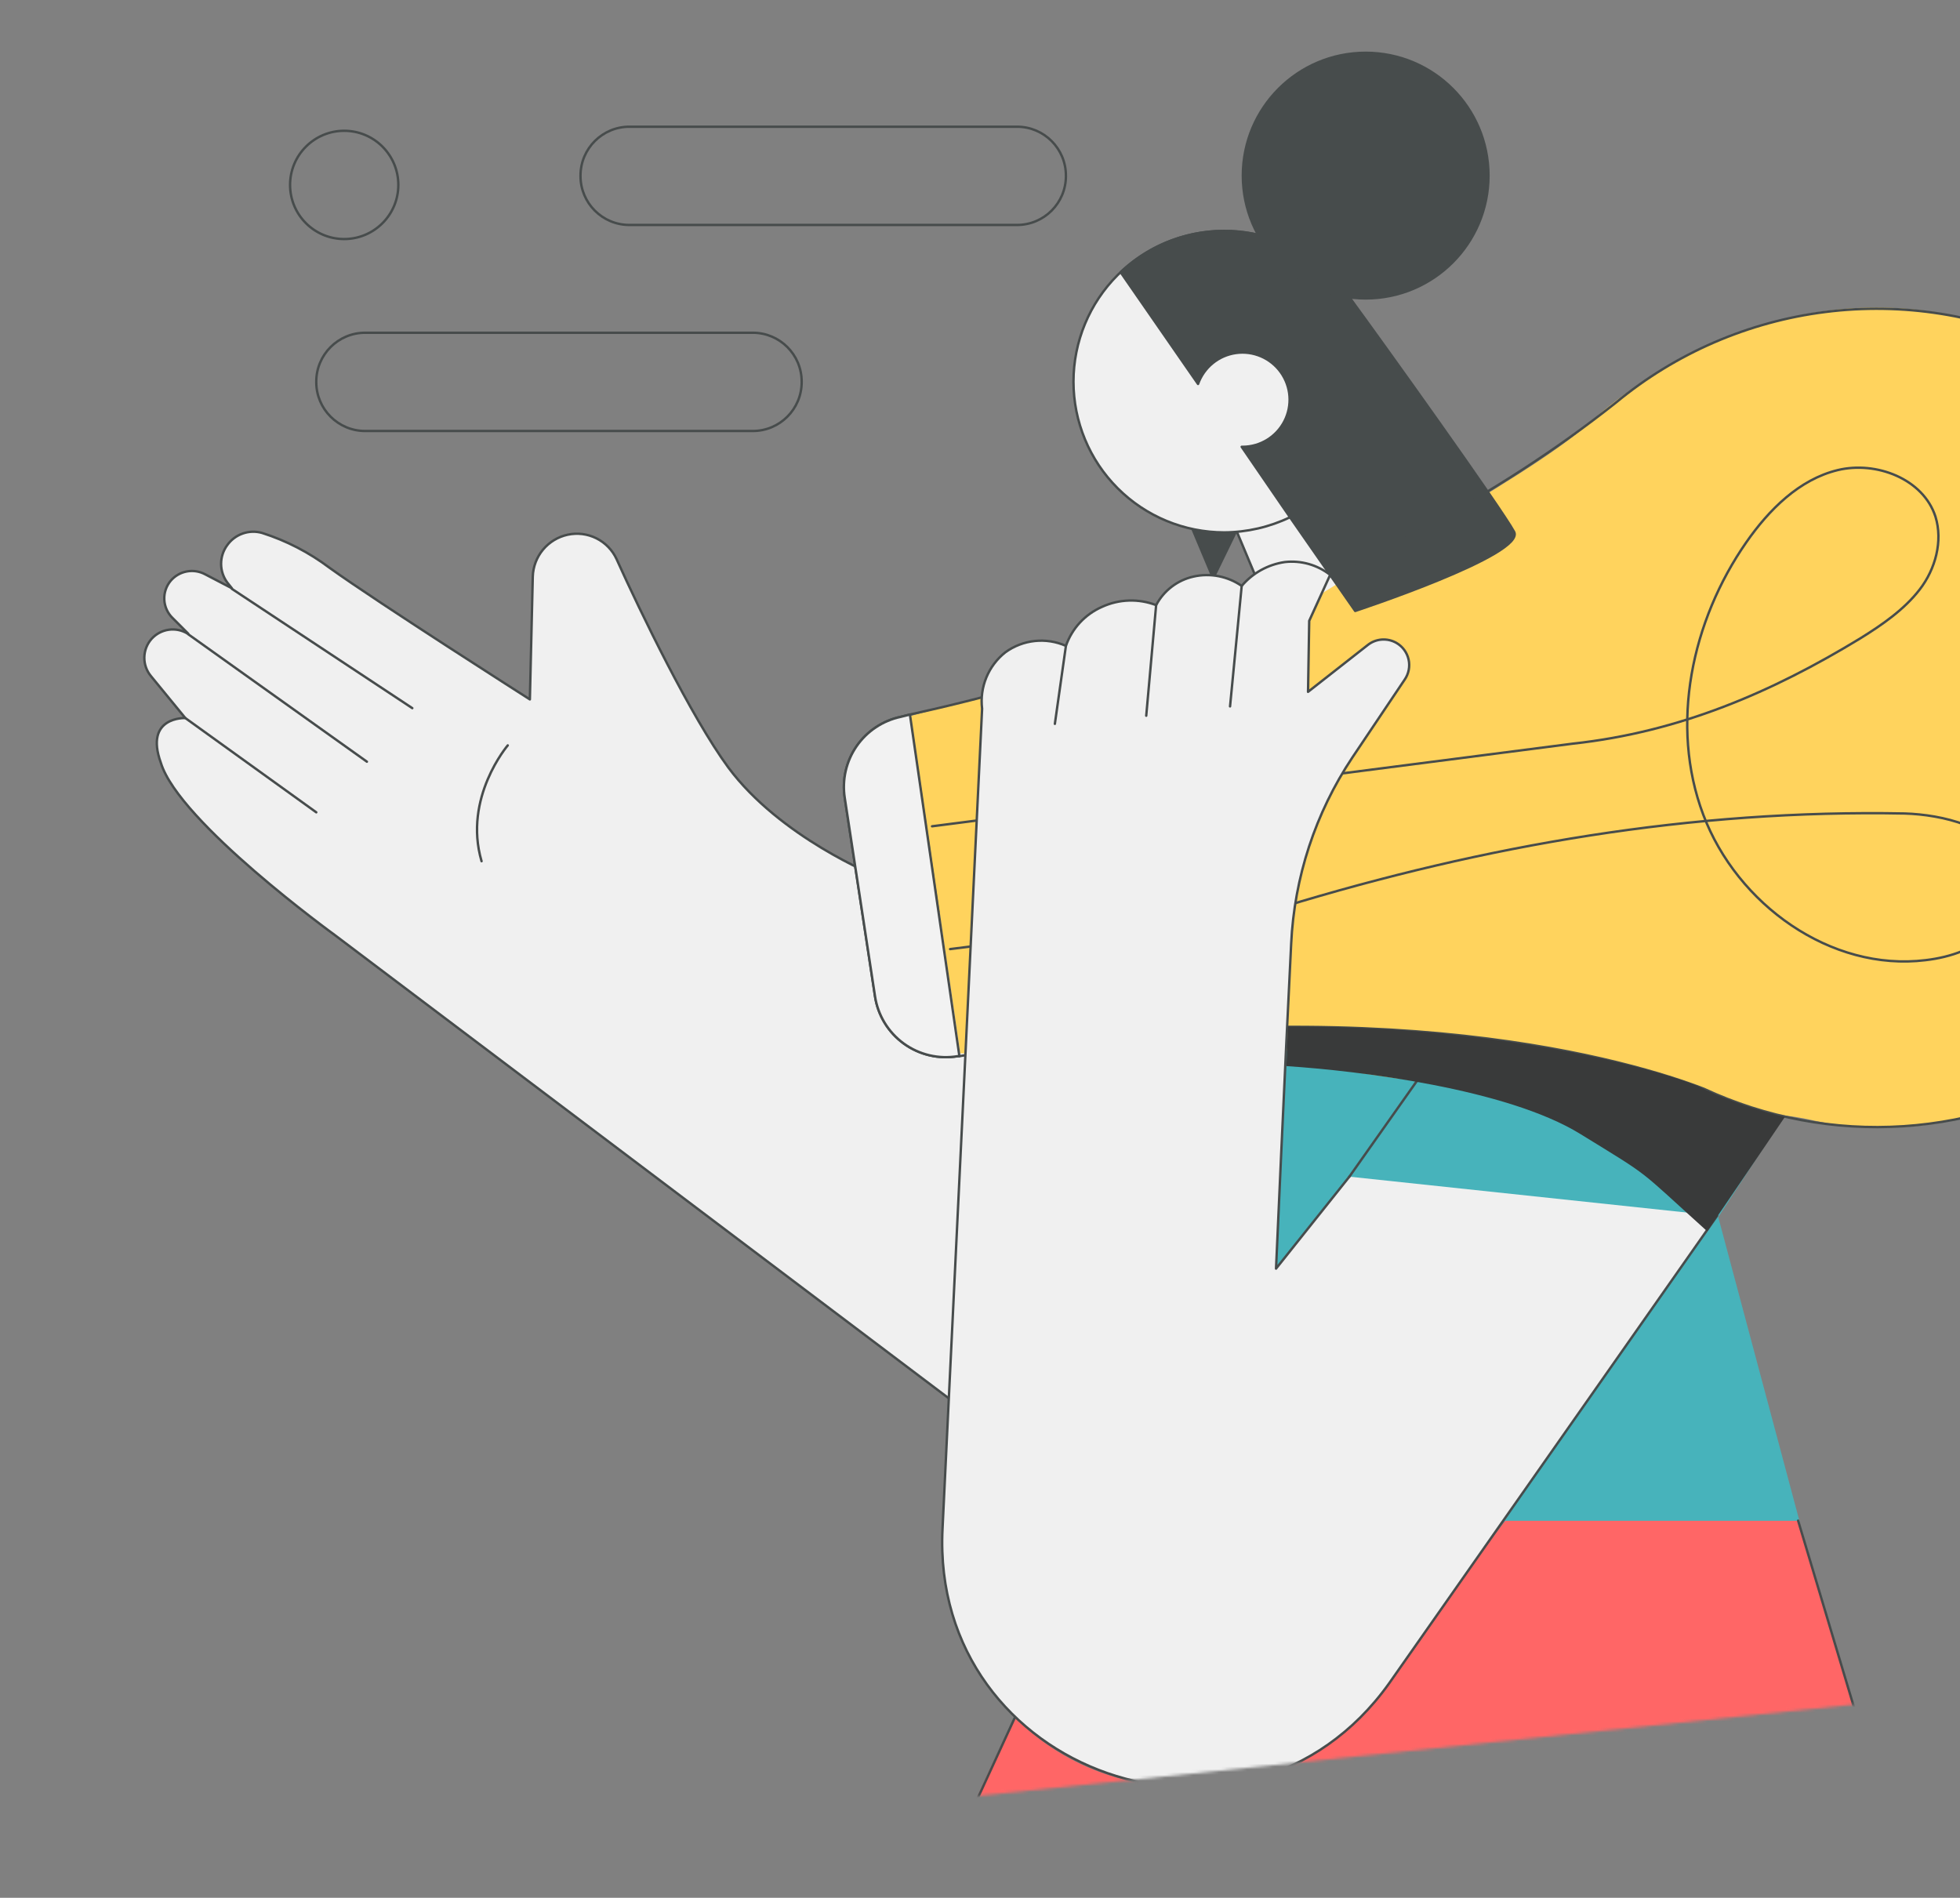
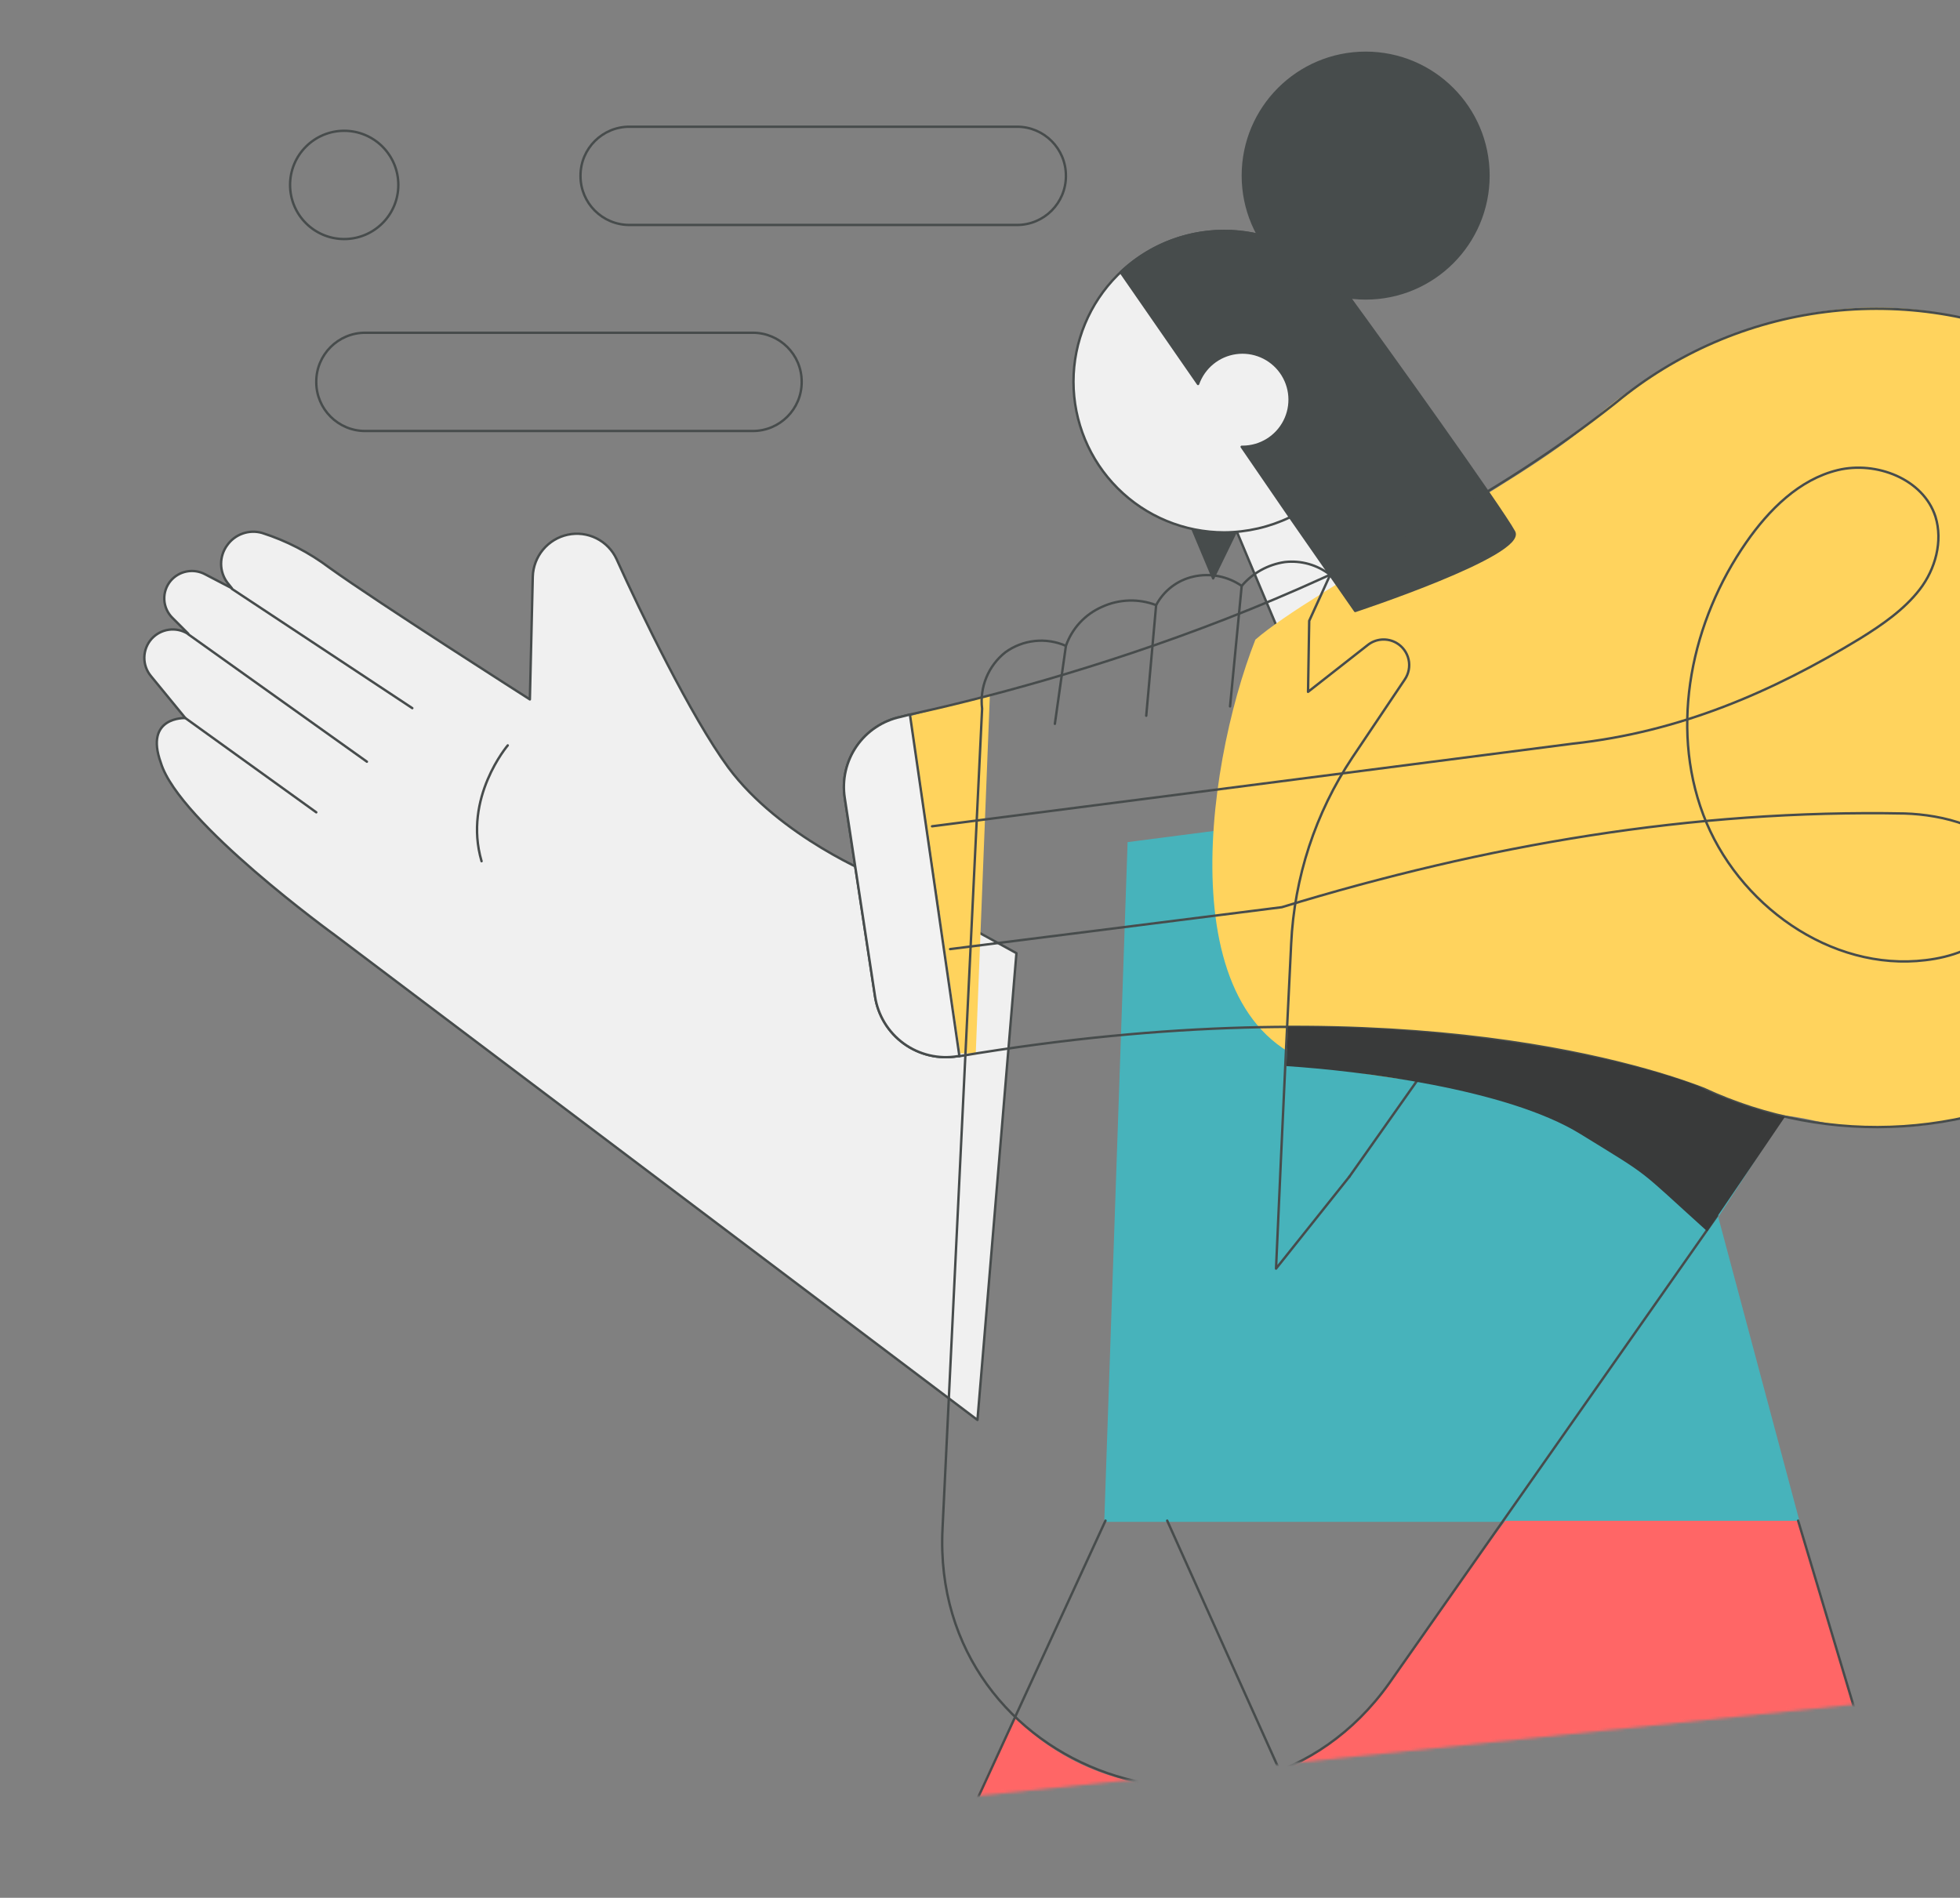
<svg xmlns="http://www.w3.org/2000/svg" width="694" height="672" viewBox="0 0 694 672" fill="none">
  <rect x="0" y="0" width="694" height="672" fill="#808080" stroke="none" />
  <mask id="mask0_1121_40640" style="mask-type:alpha" maskUnits="userSpaceOnUse" x="0" y="0" width="947" height="672">
    <path fill-rule="evenodd" clip-rule="evenodd" d="M658.341 603.382L0 672V0H946.076V553.334L658.341 603.382Z" fill="#C4C4C4" />
  </mask>
  <g mask="url(#mask0_1121_40640)">
    <path d="M391.436 538.446H636.678L566.815 276.923L399.679 298.562L391.436 538.446Z" fill="#47B3BB" stroke="#47B3BB" stroke-width="0.85" stroke-miterlimit="10" />
    <path d="M334 662.155C340.648 648.859 353.517 618.472 359.5 608.5C364.486 612.655 386.609 636.495 431 632.5C481 628 495.5 587.5 533 538.5H637L658.084 609.803L334 662.155Z" fill="#FF6666" />
    <path d="M530.891 226.961H454.227L443.716 202.025L433 176.47L465.974 156.274L481.018 147L530.891 226.961Z" fill="#F0F0F0" stroke="#474C4C" stroke-width="0.85" stroke-linecap="round" stroke-linejoin="round" />
    <path d="M562.5 150C540.435 170.059 464.5 209 444.5 226.5C426.219 273.035 413.437 368.598 473.268 378.57C548.056 391.035 618.588 391.406 641 396.5C751 421.5 882.733 273.711 788 171.5C693.268 69.289 601 115 562.5 150Z" fill="#FFD35D" />
    <path d="M636.678 538.446L672.331 657.563" stroke="#474C4C" stroke-width="0.85" stroke-linecap="round" stroke-linejoin="round" />
    <path d="M391.436 538.446L336.617 657.563" stroke="#474C4C" stroke-width="0.85" stroke-linecap="round" stroke-linejoin="round" />
    <path d="M413.28 538.446L466.863 657.563" stroke="#474C4C" stroke-width="0.85" stroke-linecap="round" stroke-linejoin="round" />
    <path d="M346.097 502.793L118.578 331.123C118.578 331.123 63.347 291.143 56.958 270.122C50.982 253.635 65.614 254.253 65.614 254.253L53.455 239.415C51.902 237.557 51.069 235.203 51.107 232.782C51.145 230.361 52.051 228.034 53.661 226.226C55.239 224.473 57.381 223.328 59.714 222.99C62.048 222.651 64.427 223.139 66.438 224.371H66.644L61.08 218.807C59.328 217.094 58.29 214.781 58.175 212.334C58.06 209.886 58.877 207.486 60.462 205.617C61.929 203.914 63.933 202.761 66.143 202.349C68.353 201.937 70.638 202.29 72.621 203.35L82.101 208.296L80.452 206.235C79.046 204.324 78.288 202.013 78.288 199.641C78.288 197.268 79.046 194.957 80.452 193.046C81.812 191.133 83.731 189.69 85.946 188.915C88.161 188.139 90.562 188.071 92.817 188.718C101.426 191.463 109.508 195.644 116.723 201.083C133.622 213.242 187.617 247.659 187.617 247.659L188.647 204.175C188.753 200.675 190.029 197.312 192.27 194.623C194.511 191.933 197.589 190.072 201.012 189.336C204.452 188.593 208.043 189.045 211.19 190.619C214.338 192.193 216.854 194.794 218.324 197.992C226.773 216.746 244.702 253.841 257.892 271.771C276.234 296.501 310.032 310.103 310.032 310.103L359.904 337.512L346.097 502.793Z" fill="#F0F0F0" stroke="#474C4C" stroke-width="0.85" stroke-linecap="round" stroke-linejoin="round" />
    <path d="M350.5 246L322.5 253.5L340 373H345.5L350.5 246Z" fill="#FFD35D" />
    <path d="M82.101 208.502L145.987 250.75" stroke="#474C4C" stroke-width="0.85" stroke-linecap="round" stroke-linejoin="round" />
    <path d="M66.644 224.577L129.913 269.709" stroke="#474C4C" stroke-width="0.85" stroke-linecap="round" stroke-linejoin="round" />
    <path d="M65.614 254.253L111.984 287.639" stroke="#474C4C" stroke-width="0.85" stroke-linecap="round" stroke-linejoin="round" />
    <path d="M179.785 263.939C179.785 263.939 163.917 282.487 170.511 304.95" stroke="#474C4C" stroke-width="0.85" stroke-linecap="round" stroke-linejoin="round" />
    <path d="M451.818 159.042L429.561 204.793L418.845 179.238L451.818 159.042Z" fill="#474C4C" stroke="#474C4C" stroke-width="0.85" stroke-linecap="round" stroke-linejoin="round" />
    <path d="M486.853 135.136C486.827 145.152 483.994 154.96 478.676 163.448C473.357 171.935 465.766 178.762 456.764 183.154C449.495 186.644 441.541 188.474 433.477 188.512C419.321 188.512 405.744 182.888 395.734 172.878C385.724 162.868 380.101 149.292 380.101 135.136C380.101 120.98 385.724 107.403 395.734 97.393C405.744 87.383 419.321 81.76 433.477 81.76C440.853 81.736 448.151 83.264 454.898 86.247C461.644 89.23 467.687 93.599 472.633 99.071H472.839L473.457 99.895C474.144 100.719 474.557 101.132 474.694 101.132L475.312 101.956L477.579 105.253H477.785C483.766 114.065 486.928 124.486 486.853 135.136Z" fill="#F0F0F0" stroke="#474C4C" stroke-width="0.85" stroke-linecap="round" stroke-linejoin="round" />
    <path d="M479.847 216.334L456.765 183.154L439.66 158.217H440.072C443.127 158.194 446.116 157.332 448.715 155.726C451.314 154.121 453.422 151.833 454.811 149.112C456.199 146.391 456.814 143.341 456.589 140.294C456.364 137.248 455.307 134.322 453.534 131.834C451.76 129.347 449.338 127.394 446.532 126.188C443.725 124.982 440.641 124.569 437.616 124.995C434.591 125.42 431.741 126.668 429.376 128.601C427.011 130.535 425.222 133.08 424.203 135.96L396.794 96.392C401.918 91.528 407.961 87.734 414.568 85.231C421.175 82.729 428.215 81.569 435.276 81.818C442.337 82.068 449.277 83.722 455.691 86.684C462.106 89.646 467.865 93.857 472.634 99.071H472.84L473.458 99.895C474.145 100.719 474.557 101.132 474.694 101.132L475.313 101.956L477.58 105.253H477.786C489.739 121.534 531.78 180.269 536.108 188.306C540.436 196.343 479.847 216.334 479.847 216.334Z" fill="#474C4C" stroke="#474C4C" stroke-width="0.85" stroke-linecap="round" stroke-linejoin="round" />
    <path d="M483.556 105.666C507.572 105.666 527.04 86.197 527.04 62.181C527.04 38.166 507.572 18.697 483.556 18.697C459.541 18.697 440.072 38.166 440.072 62.181C440.072 86.197 459.541 105.666 483.556 105.666Z" fill="#474C4C" stroke="#474C4C" stroke-width="0.85" stroke-linecap="round" stroke-linejoin="round" />
    <path d="M631 395.5L587.011 463.018L477.785 416.649L511.5 369.5L631 395.5Z" fill="#47B3BB" stroke="#47B3BB" stroke-width="0.85" stroke-miterlimit="10" />
    <path d="M809.377 254.253C809.371 278.609 803.225 302.569 791.507 323.92C779.789 345.272 762.878 363.324 742.336 376.409C721.794 389.494 698.285 397.189 673.982 398.784C649.679 400.378 625.366 395.82 603.291 385.53V385.53C578.767 376.05 489.532 348.847 339.708 373.989H339.089C335.771 374.546 332.374 374.437 329.098 373.668C325.822 372.899 322.732 371.486 320.008 369.51C317.284 367.534 314.981 365.035 313.233 362.16C311.484 359.285 310.326 356.09 309.825 352.762L299.109 282.487C298.125 276.089 299.627 269.557 303.306 264.231C306.984 258.904 312.561 255.187 318.893 253.841L322.19 253.017C372.888 241.888 486.235 210.769 572.173 142.555C593.361 125.034 619.097 113.903 646.375 110.464C673.653 107.024 701.346 111.418 726.221 123.131C751.095 134.844 772.123 153.393 786.847 176.612C801.572 199.83 809.387 226.759 809.377 254.253Z" stroke="#474C4C" stroke-width="0.85" stroke-linecap="round" stroke-linejoin="round" />
    <path d="M339.708 373.989H339.089C335.771 374.546 332.374 374.437 329.098 373.668C325.822 372.899 322.732 371.486 320.008 369.51C317.284 367.534 314.981 365.035 313.233 362.16C311.484 359.285 310.326 356.09 309.825 352.762L299.109 282.487C298.125 276.089 299.627 269.557 303.306 264.231C306.984 258.904 312.561 255.187 318.893 253.841L322.19 253.017L339.708 373.989Z" fill="#F2F2F2" stroke="#474C4C" stroke-width="0.85" stroke-linecap="round" stroke-linejoin="round" />
    <path d="M330.022 292.585L556.923 263.321C594.843 259.199 627.61 244.979 658.729 226.019C666.354 221.279 674.186 215.921 679.75 208.708C685.314 201.495 687.994 191.603 685.314 182.947C680.987 169.552 664.294 163.163 650.692 166.461C637.09 169.758 626.374 180.474 618.337 192.015C598.964 219.837 591.133 256.726 603.086 288.463C615.039 320.201 648.219 344.107 681.811 339.985C690.673 338.954 699.74 335.863 705.923 329.474C712.106 323.086 715.197 313.194 711.487 304.95C706.129 292.791 687.787 288.463 674.392 288.051C599.17 286.609 526.01 299.18 453.88 321.231L336.411 336.069" stroke="#474C4C" stroke-width="0.85" stroke-linecap="round" stroke-linejoin="round" />
    <path d="M360.11 44.87H222.857C213.296 44.87 205.546 52.621 205.546 62.181V62.346C205.546 71.907 213.296 79.657 222.857 79.657H360.11C369.671 79.657 377.421 71.907 377.421 62.346V62.181C377.421 52.621 369.671 44.87 360.11 44.87Z" stroke="#474C4C" stroke-width="0.85" stroke-linecap="round" stroke-linejoin="round" />
    <path d="M266.548 117.824H129.295C119.734 117.824 111.983 125.575 111.983 135.135V135.3C111.983 144.861 119.734 152.612 129.295 152.612H266.548C276.108 152.612 283.859 144.861 283.859 135.3V135.135C283.859 125.575 276.108 117.824 266.548 117.824Z" stroke="#474C4C" stroke-width="0.85" stroke-linecap="round" stroke-linejoin="round" />
    <path d="M121.875 84.644C132.46 84.644 141.041 76.064 141.041 65.478C141.041 54.893 132.46 46.312 121.875 46.312C111.29 46.312 102.709 54.893 102.709 65.478C102.709 76.064 111.29 84.644 121.875 84.644Z" stroke="#474C4C" stroke-width="0.85" stroke-linecap="round" stroke-linejoin="round" />
-     <path d="M477.786 416.649L451.819 449.21C451.819 449.21 454.91 378.935 457.177 334.215C458.282 310.678 465.761 287.883 478.816 268.267L497.364 240.652C498.074 239.624 498.563 238.462 498.803 237.236C499.042 236.011 499.026 234.749 498.755 233.53C498.484 232.311 497.965 231.161 497.229 230.153C496.493 229.144 495.557 228.298 494.479 227.668C492.882 226.74 491.039 226.321 489.197 226.468C487.356 226.616 485.603 227.322 484.174 228.493L463.153 244.979L463.566 219.837L470.985 203.556C466.428 199.996 460.655 198.367 454.91 199.022C448.969 199.894 443.549 202.897 439.66 207.472C437.193 205.767 434.398 204.593 431.454 204.026C428.509 203.458 425.479 203.509 422.555 204.174C419.756 204.801 417.126 206.029 414.849 207.772C412.571 209.516 410.7 211.734 409.365 214.273C406.29 213.095 403.011 212.542 399.72 212.648C396.429 212.755 393.192 213.517 390.199 214.891C387.233 216.188 384.567 218.084 382.368 220.46C380.169 222.836 378.485 225.641 377.422 228.699C373.963 227.171 370.164 226.576 366.403 226.974C362.642 227.372 359.052 228.748 355.989 230.966C353.014 233.309 350.693 236.38 349.249 239.881C347.805 243.382 347.287 247.196 347.745 250.956L333.732 541.331C329.404 628.093 441.102 667.043 491.799 596.15L608 430.5" fill="#F0F0F0" />
    <path d="M477.786 416.649L451.819 449.21C451.819 449.21 454.91 378.935 457.177 334.215C458.282 310.678 465.761 287.883 478.816 268.267L497.364 240.652C498.073 239.624 498.563 238.462 498.803 237.236C499.042 236.011 499.026 234.749 498.755 233.53C498.484 232.311 497.965 231.161 497.229 230.153C496.493 229.144 495.557 228.298 494.479 227.668C492.882 226.74 491.039 226.321 489.197 226.468C487.356 226.616 485.603 227.322 484.174 228.493L463.153 244.979L463.566 219.837L470.985 203.556C466.428 199.996 460.655 198.367 454.91 199.022C448.969 199.894 443.549 202.897 439.66 207.472C437.193 205.767 434.398 204.593 431.454 204.026C428.509 203.458 425.479 203.509 422.555 204.174C419.756 204.801 417.126 206.029 414.849 207.772C412.571 209.516 410.7 211.734 409.365 214.273C406.29 213.095 403.011 212.542 399.72 212.648C396.429 212.755 393.192 213.517 390.199 214.891C387.233 216.188 384.567 218.084 382.368 220.46C380.169 222.836 378.485 225.641 377.422 228.699C373.963 227.171 370.164 226.576 366.403 226.974C362.642 227.372 359.052 228.748 355.989 230.966C353.014 233.309 350.693 236.38 349.249 239.881C347.805 243.382 347.287 247.196 347.745 250.956L333.732 541.331C329.404 628.093 441.102 667.043 491.799 596.15L608 430.5" stroke="#474C4C" stroke-width="0.85" stroke-linecap="round" stroke-linejoin="round" />
    <path d="M373.506 256.314L377.421 228.699" stroke="#474C4C" stroke-width="0.85" stroke-linecap="round" stroke-linejoin="round" />
    <path d="M405.861 253.429L409.365 214.273" stroke="#474C4C" stroke-width="0.85" stroke-linecap="round" stroke-linejoin="round" />
    <path d="M435.538 250.131L439.66 207.472" stroke="#474C4C" stroke-width="0.85" stroke-linecap="round" stroke-linejoin="round" />
    <path d="M506.431 376.05L477.785 416.649" stroke="#474C4C" stroke-width="0.85" stroke-linecap="round" stroke-linejoin="round" />
  </g>
  <path d="M559.5 401.5C533.5 385.5 481 379.167 455.5 377.5L456 363.5C528 363.1 582.833 377.333 601 384.5C613 390.5 626.667 394.333 632 395.5L604.5 436C579 413 585.5 417.5 559.5 401.5Z" fill="#393A3A" />
</svg>